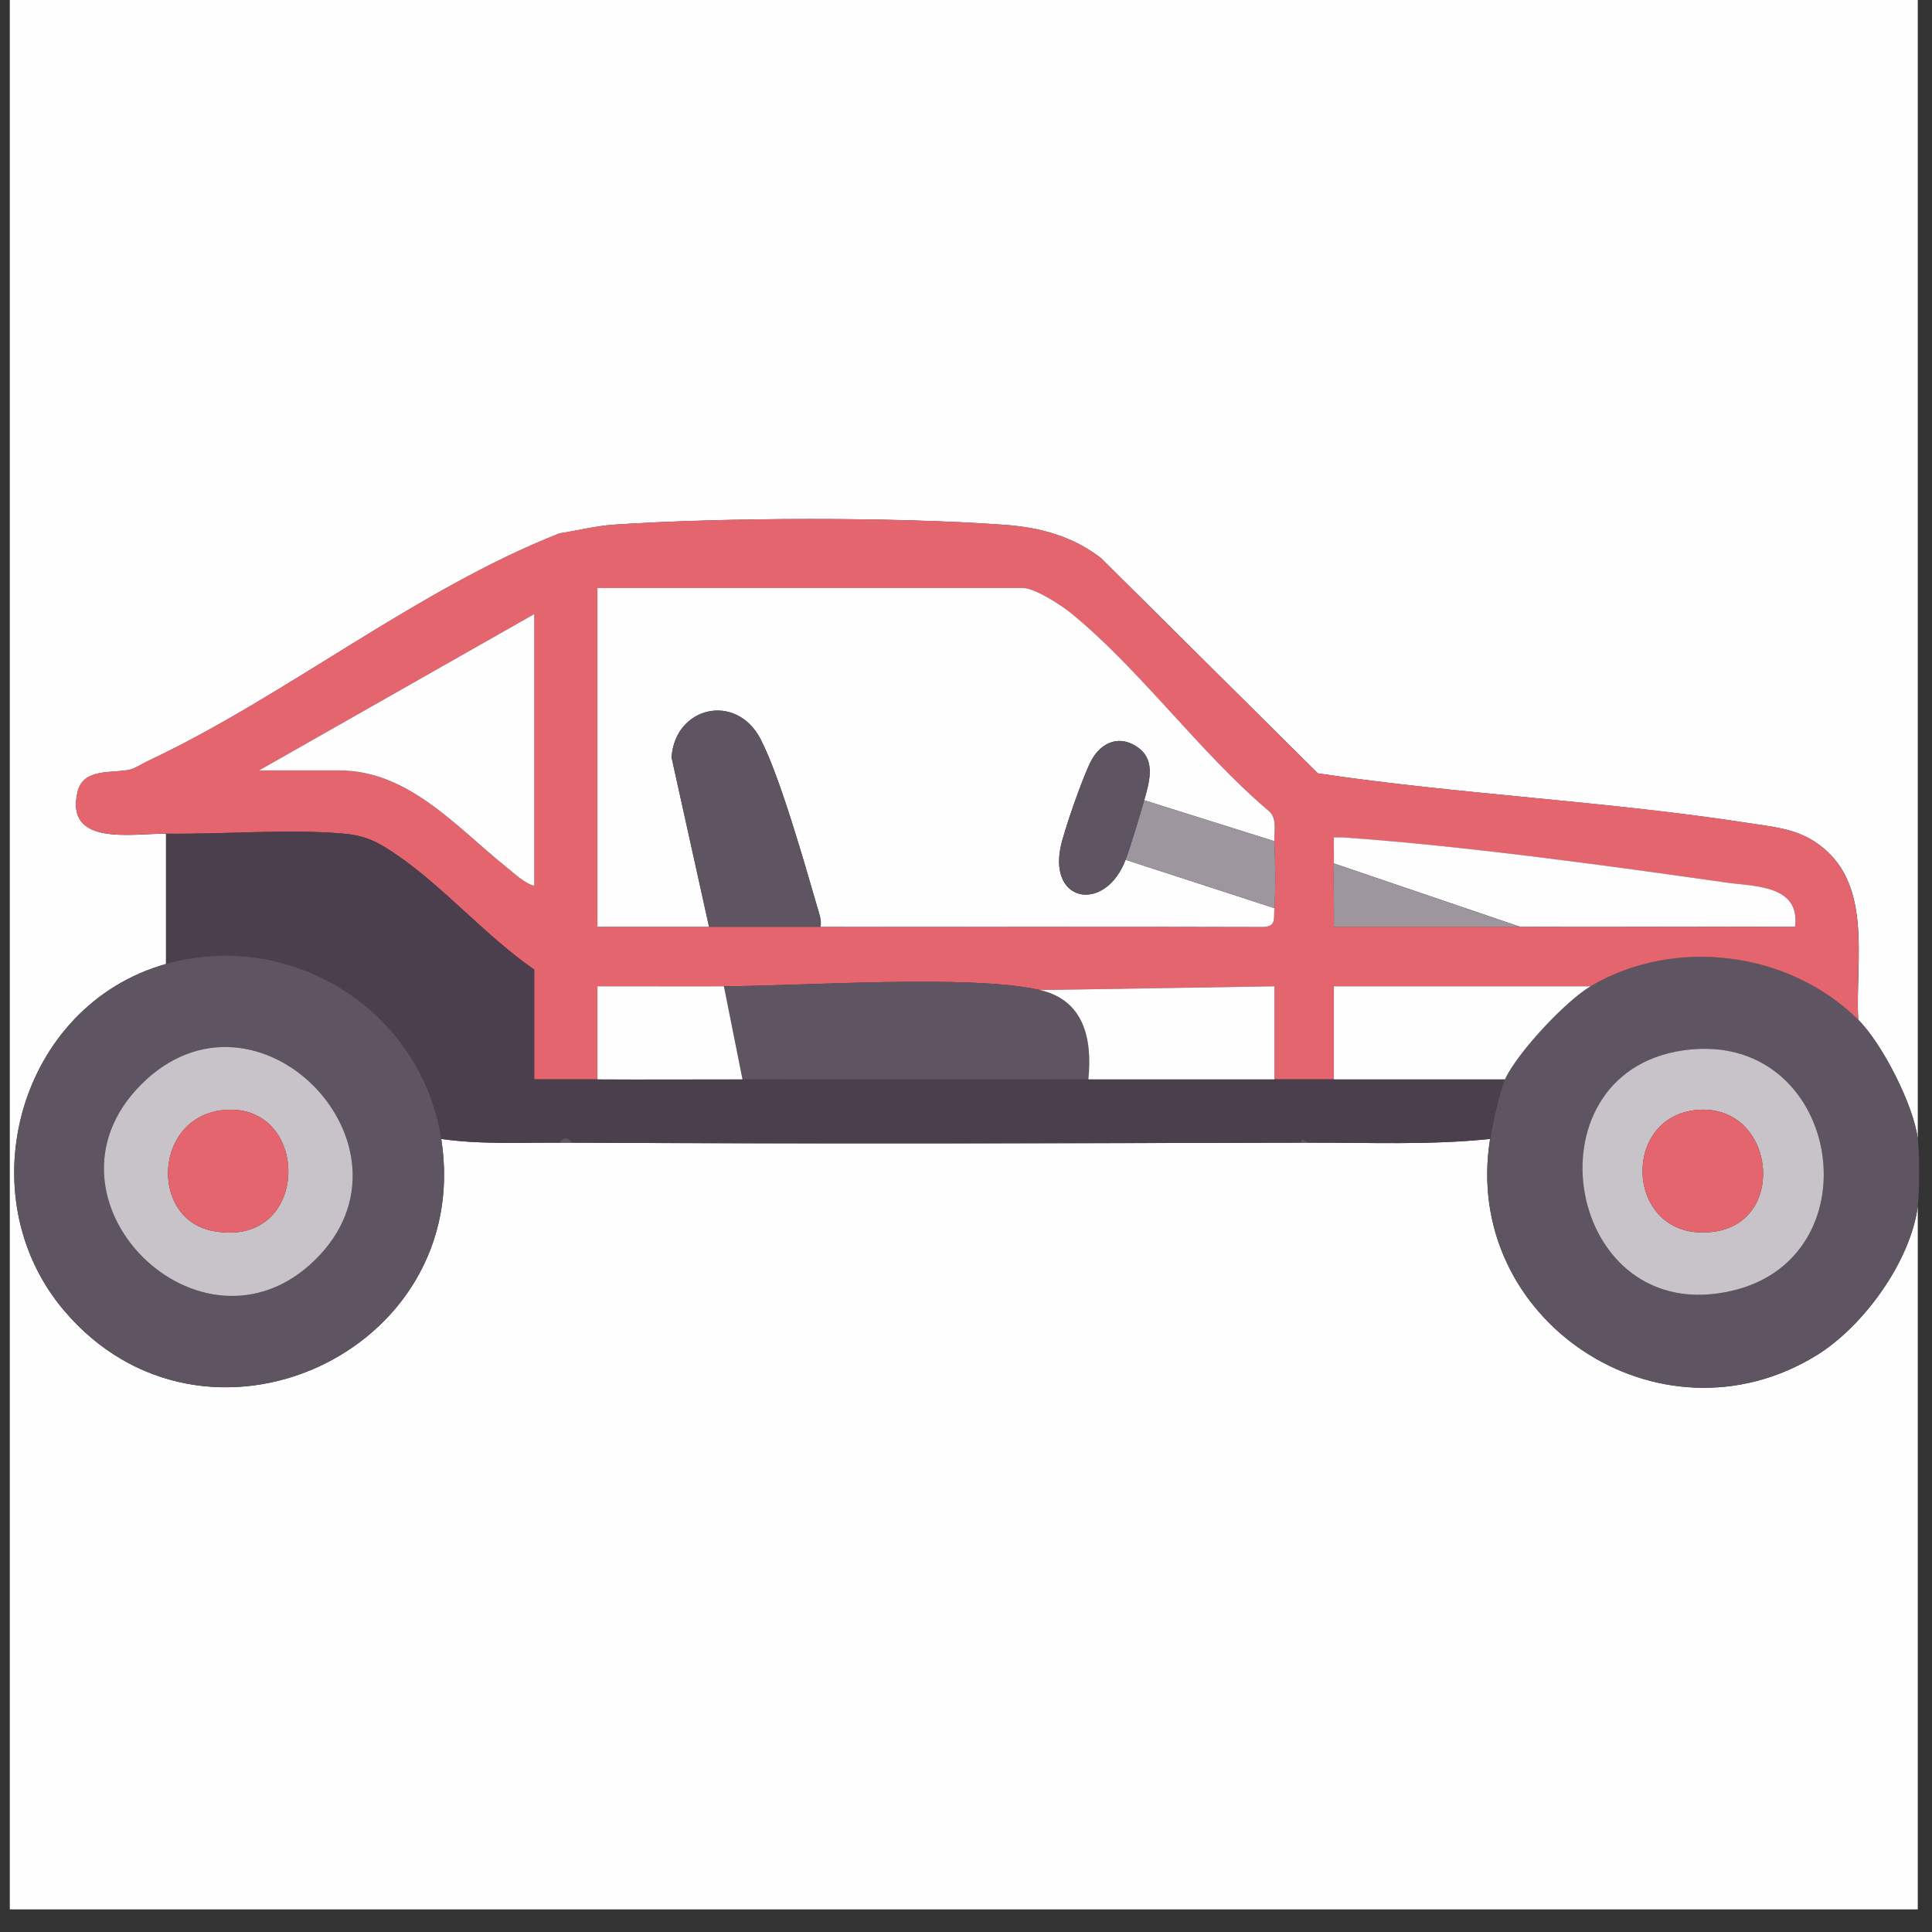
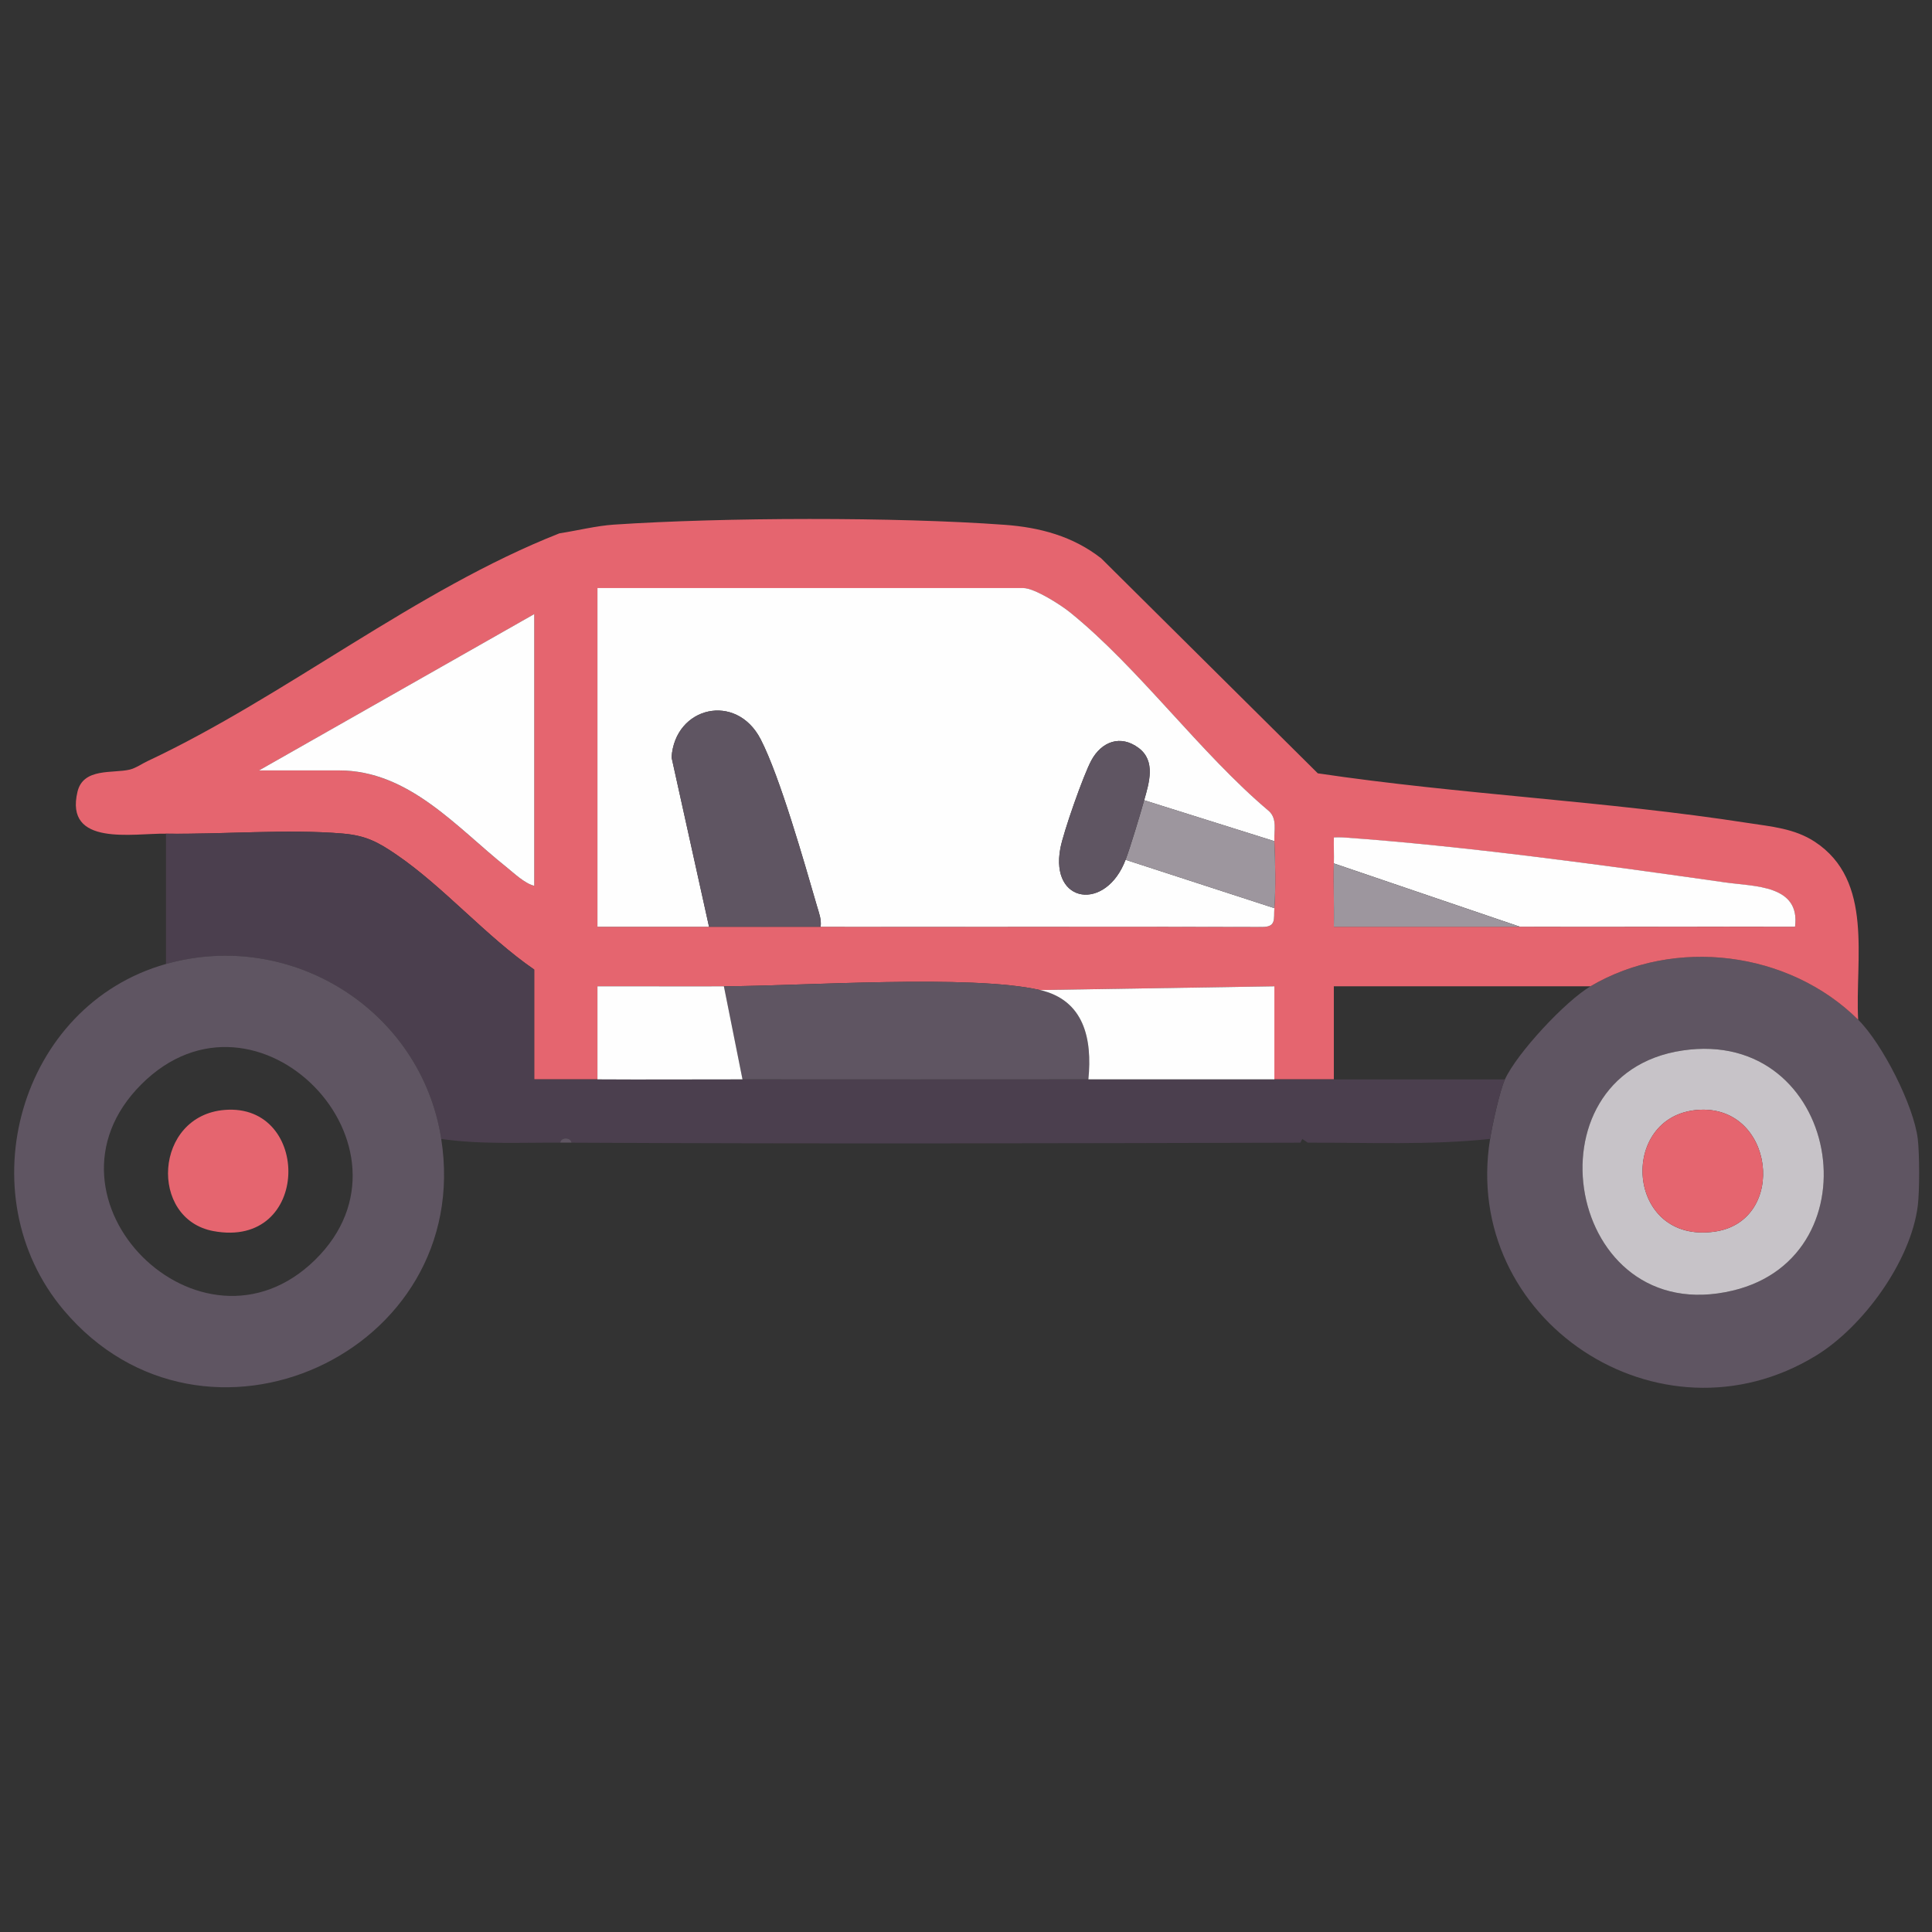
<svg xmlns="http://www.w3.org/2000/svg" id="Layer_1" data-name="Layer 1" viewBox="0 0 512 512">
  <rect x="0" y="0" width="512" height="512" fill="#333333" stroke="none" />
  <defs>
    <style>
      .cls-1 {
        fill: #5f5562;
      }

      .cls-2 {
        fill: #e5656f;
      }

      .cls-3 {
        fill: #fefefe;
      }

      .cls-4 {
        fill: #4b3f4e;
      }

      .cls-5 {
        fill: #c7c3c8;
      }

      .cls-6 {
        fill: #9d969e;
      }
    </style>
  </defs>
-   <path class="cls-3" d="M508.23,319.58v186.42H2.6V0h505.63v301.82c-1.06-8.85-9.41-25.25-15.77-31.56-.86-16.08,4.24-36.86-11.5-47.18-5.4-3.54-11.5-4.01-17.7-4.97-37.69-5.84-76.25-7.54-114-13.16l-57.4-56.97c-7.51-5.87-16.24-8.21-25.61-8.89-28.96-2.11-74.48-1.99-103.52-.05-4.67.31-9.79,1.6-14.45,2.31-38.02,14.97-72.56,43.19-109.19,60.38-1.51.71-3.1,1.85-4.67,2.23-4.46,1.07-12.32-.56-13.85,5.85-3.51,14.66,14.73,11.01,23.44,11.13v34.52c-38.95,10.96-52.94,61.12-27.12,91.74,37.14,44.05,108.92,11.37,100.05-45.38,10.42,1.51,21.01.92,31.54.99.99,0,1.97,0,2.96,0,64.37.33,128.82.17,193.19,0,.66,0,1.31,0,1.97,0,16.08-.05,32.34.7,48.3-.99-7.76,47.95,44.95,82.85,86.43,57.4,12.48-7.65,25.04-24.95,26.91-39.65Z" />
  <path class="cls-1" d="M492.46,270.26c6.36,6.31,14.71,22.71,15.77,31.56.47,3.95.5,13.83,0,17.75-1.87,14.7-14.44,31.99-26.91,39.65-41.49,25.45-94.2-9.44-86.43-57.4.6-3.7,2.52-12.68,3.94-15.78,3.19-6.96,16-20.72,22.67-24.66,22.3-13.16,52.57-9.37,70.97,8.88ZM445.88,278.39c-42.4,6.3-30.94,74.16,13.31,63.63,38.64-9.19,28.41-69.83-13.31-63.63Z" />
  <path class="cls-2" d="M492.46,270.26c-18.39-18.24-48.66-22.04-70.97-8.88h-68.01s0,24.66,0,24.66h-15.77v-24.66s-62.1.99-62.1.99c-18.32-4.2-62.62-1.08-83.78-.99-11.16.05-22.36-.03-33.52,0v24.66c-5.57-.04-11.18.03-16.75,0v-29.1c-12.67-8.72-24.05-21.97-36.56-30.49-4.89-3.33-8.06-5.02-14.17-5.55-14.53-1.25-31.9.25-46.85.03-8.71-.13-26.95,3.52-23.44-11.13,1.54-6.41,9.39-4.78,13.85-5.85,1.57-.38,3.17-1.52,4.67-2.23,36.64-17.2,71.17-45.41,109.19-60.38,4.66-.71,9.78-2,14.45-2.31,29.05-1.94,74.56-2.06,103.52.05,9.37.68,18.1,3.02,25.61,8.89l57.4,56.97c37.75,5.62,76.31,7.31,114,13.16,6.21.96,12.31,1.44,17.7,4.97,15.74,10.32,10.64,31.1,11.5,47.18ZM337.72,222.92c-.12-2.71.82-5.87-1.42-7.95-18.22-15.34-34.56-38.04-52.78-52.72-2.49-2.01-9.39-6.4-12.33-6.4h-112.86v89.76c9.84.02,19.73-.03,29.57,0s19.73-.02,29.57,0c38.94.06,77.9-.09,116.85.05,4,.09,3.19-2.13,3.4-4.98.4-5.34.24-12.34,0-17.75ZM141.58,162.75l-72.94,41.43h21.19c18.53,0,31.17,15.08,44.38,25.62,2.12,1.69,4.8,4.3,7.37,4.96v-72ZM353.49,228.83c-.16,5.57.12,11.2,0,16.77,16.41.02,32.87-.04,49.29,0,24.3.05,48.64-.04,72.94,0,1.43-11.08-10.78-10.63-18.36-11.71-31.91-4.56-69.51-9.71-101.42-11.95-.82-.06-1.63-.04-2.44,0-.06,2.29.07,4.61,0,6.91Z" />
  <path class="cls-4" d="M44,220.94c14.95.22,32.32-1.28,46.85-.03,6.11.53,9.28,2.21,14.17,5.55,12.51,8.52,23.89,21.77,36.56,30.49v29.1c5.57.03,11.18-.04,16.76,0,12.8.09,25.64-.02,38.44,0,30.54.05,61.12,0,91.66,0h110.39c-1.42,3.1-3.34,12.08-3.94,15.78-15.96,1.68-32.22.94-48.3.99l-1.47-.98-.5.98c-64.37.17-128.82.33-193.19,0-.14-1.48-2.82-1.48-2.96,0-10.53-.07-21.12.52-31.54-.99-5.32-34.08-39.67-55.72-72.94-46.36v-34.52Z" />
  <path class="cls-1" d="M116.93,301.82c8.87,56.75-62.91,89.43-100.05,45.38-25.83-30.63-11.84-80.78,27.12-91.74,33.26-9.36,67.61,12.28,72.94,46.36ZM37.44,287.38c-30.31,30.32,15.86,76.03,46.02,46.54,30.42-29.75-15.41-77.16-46.02-46.54Z" />
  <path class="cls-1" d="M151.43,302.81c-.99,0-1.97,0-2.96,0,.14-1.48,2.82-1.48,2.96,0Z" />
-   <path class="cls-1" d="M346.59,302.81c-.66,0-1.31,0-1.97,0l.5-.98,1.47.98Z" />
  <path class="cls-5" d="M445.88,278.39c41.73-6.2,51.95,54.44,13.31,63.63-44.26,10.53-55.71-57.33-13.31-63.63ZM449.87,294.14c-21.11,1.66-19.06,35.64,4.56,32.25,19.43-2.78,15.86-33.86-4.56-32.25Z" />
-   <path class="cls-3" d="M421.5,261.38c-6.67,3.94-19.48,17.7-22.67,24.66h-45.34v-24.66s68.01,0,68.01,0Z" />
  <path class="cls-3" d="M337.72,222.92l-34.5-10.85c1.33-4.69,3.1-10.41-1.45-13.83-4.8-3.61-9.83-1.74-12.55,3.27-2.09,3.85-7.42,19.02-8.22,23.33-2.75,14.73,12.11,16.72,17.29,3.01l39.43,12.82c-.21,2.85.6,5.07-3.4,4.98-38.95-.13-77.91.01-116.85-.05.26-1.95-.43-3.64-.95-5.44-3.34-11.49-9.83-34.36-14.94-44.25-6.46-12.5-22.72-8.69-23.61,4.81l9.93,44.88c-9.84-.03-19.73.02-29.57,0v-89.76h112.86c2.94,0,9.84,4.39,12.33,6.4,18.22,14.68,34.56,37.38,52.78,52.72,2.24,2.08,1.3,5.24,1.42,7.95Z" />
  <path class="cls-1" d="M275.62,262.37c11.64,2.67,13.89,12.87,12.81,23.67-30.54,0-61.13.05-91.66,0l-4.93-24.66c21.16-.09,65.46-3.22,83.78.99Z" />
  <path class="cls-3" d="M141.58,162.75v72c-2.57-.65-5.25-3.26-7.37-4.96-13.21-10.54-25.85-25.62-44.38-25.62h-21.19l72.94-41.43Z" />
  <path class="cls-3" d="M353.49,228.83c.07-2.29-.06-4.62,0-6.91.81-.03,1.62-.05,2.44,0,31.91,2.24,69.51,7.4,101.42,11.95,7.59,1.08,19.79.63,18.36,11.71-24.3-.04-48.64.05-72.94,0l-49.28-16.77Z" />
  <path class="cls-1" d="M217.47,245.6c-9.84-.02-19.73.03-29.57,0l-9.93-44.88c.9-13.51,17.16-17.31,23.61-4.81,5.11,9.88,11.6,32.76,14.94,44.25.53,1.81,1.22,3.5.95,5.44Z" />
  <path class="cls-3" d="M275.62,262.37l62.1-.99v24.66h-49.29c1.08-10.8-1.17-21-12.81-23.67Z" />
  <path class="cls-3" d="M191.84,261.38l4.93,24.66c-12.8-.02-25.64.09-38.44,0v-24.66c11.15-.03,22.36.05,33.51,0Z" />
  <path class="cls-6" d="M337.72,222.92c.24,5.42.4,12.41,0,17.75l-39.43-12.82c1.34-3.55,3.8-11.81,4.93-15.78l34.5,10.85Z" />
  <path class="cls-6" d="M402.77,245.6c-16.41-.04-32.87.02-49.29,0,.13-5.57-.16-11.2,0-16.77l49.28,16.77Z" />
-   <path class="cls-5" d="M37.44,287.38c30.61-30.62,76.44,16.79,46.02,46.54-30.15,29.49-76.32-16.22-46.02-46.54ZM59.56,294.14c-18.78,1.5-20.19,28.91-3.01,32.11,25.9,4.82,26.04-33.96,3.01-32.11Z" />
  <path class="cls-2" d="M449.87,294.14c20.42-1.6,23.99,29.47,4.56,32.25-23.63,3.38-25.67-30.6-4.56-32.25Z" />
  <path class="cls-1" d="M303.22,212.07c-1.13,3.98-3.59,12.23-4.93,15.78-5.18,13.71-20.04,11.72-17.29-3.01.8-4.31,6.13-19.48,8.22-23.33,2.72-5.01,7.75-6.89,12.55-3.27,4.55,3.43,2.78,9.14,1.45,13.83Z" />
  <path class="cls-2" d="M59.56,294.14c23.03-1.84,22.89,36.94-3.01,32.11-17.17-3.2-15.76-30.61,3.01-32.11Z" />
</svg>